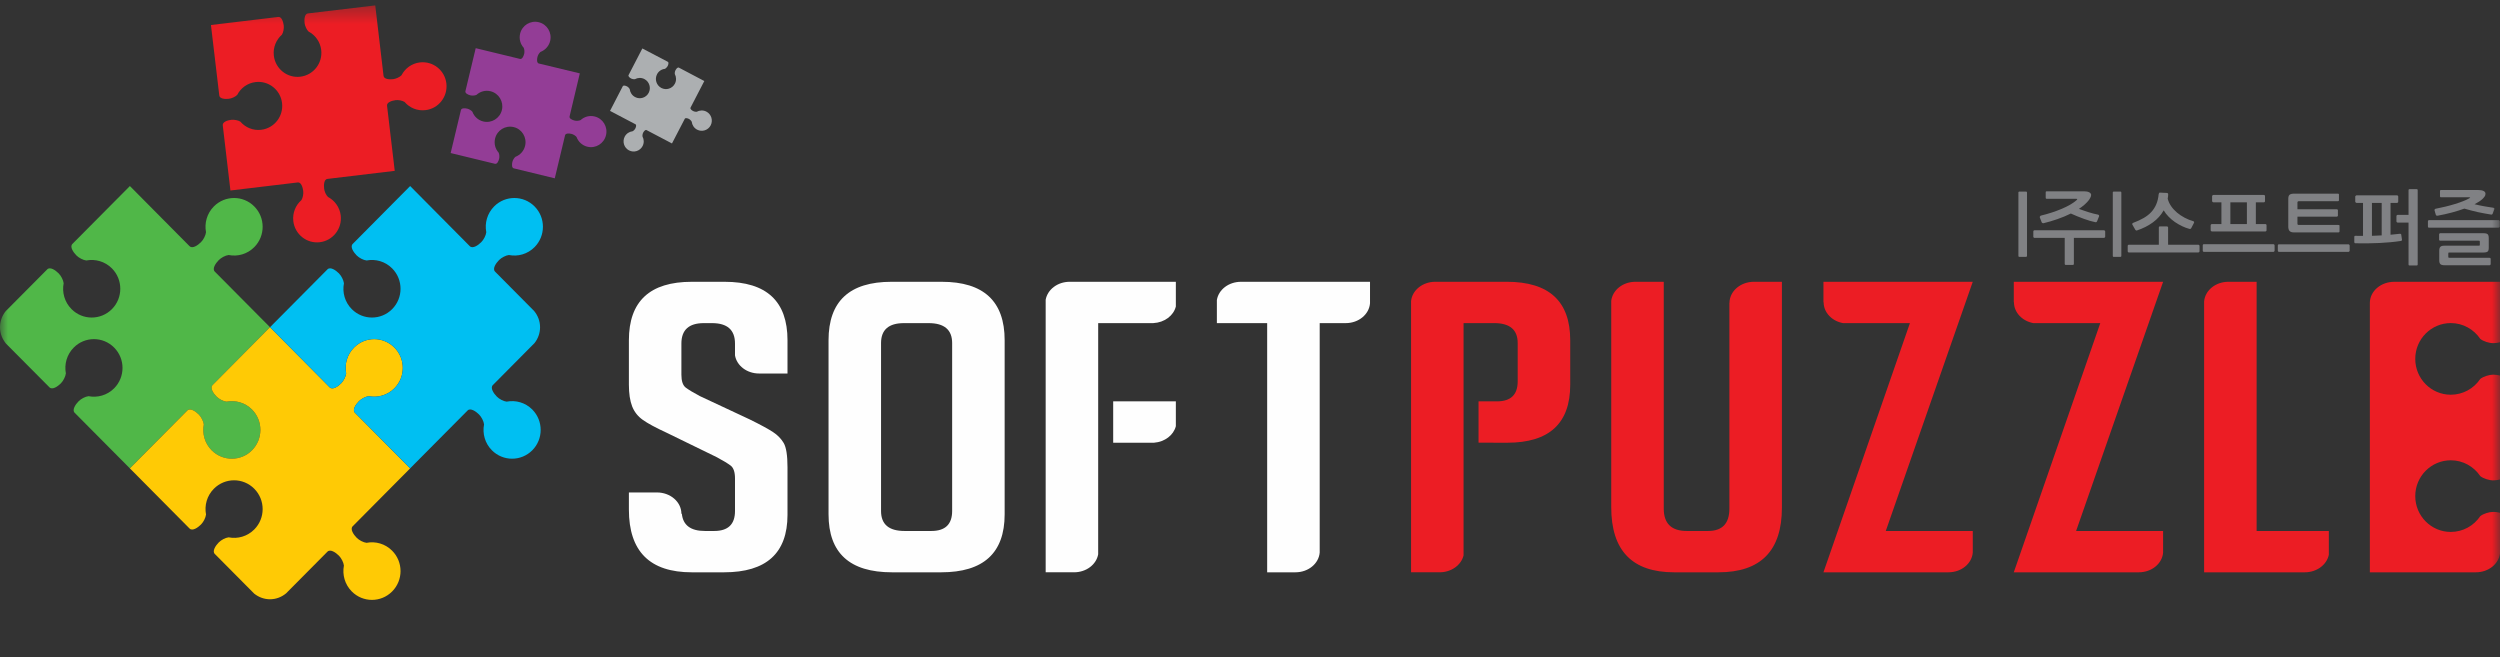
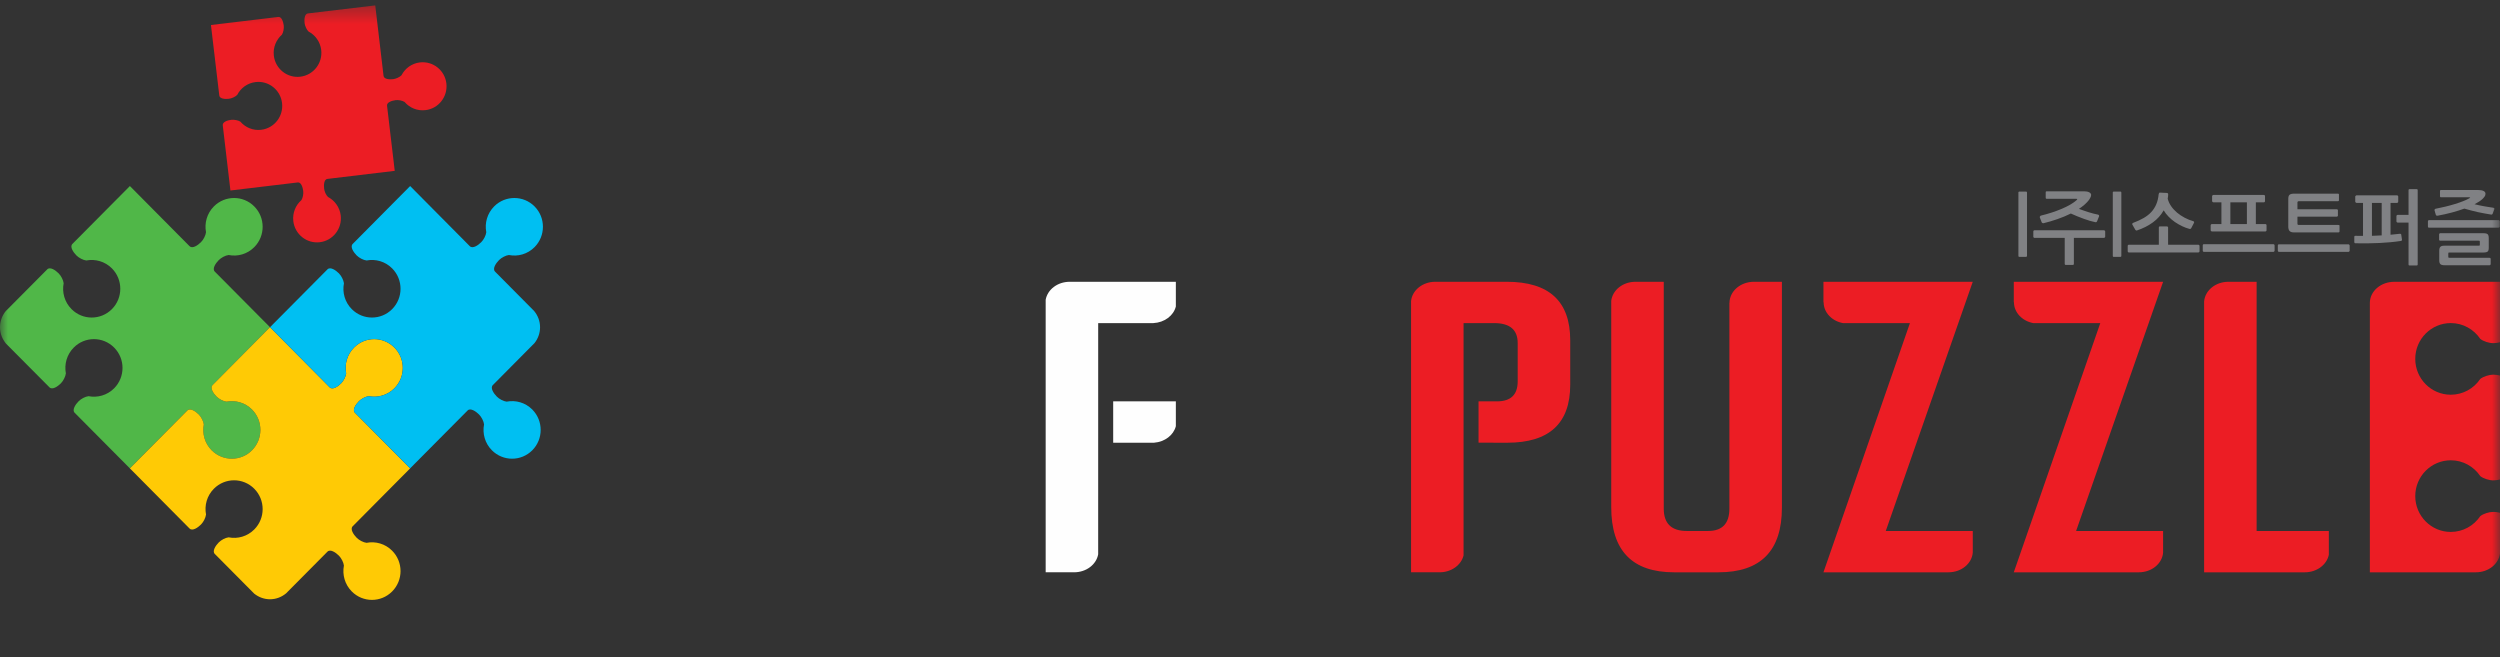
<svg xmlns="http://www.w3.org/2000/svg" width="156" height="41" viewBox="0 0 156 41" fill="none">
  <rect x="0" y="0" width="156" height="41" fill="#333333" stroke="none" />
  <path fill-rule="evenodd" clip-rule="evenodd" d="M126.003 16.028C125.965 16.028 125.948 16.009 125.948 15.968V12.014C125.948 11.997 125.953 11.983 125.965 11.972C125.976 11.959 125.99 11.955 126.007 11.955H126.425C126.442 11.955 126.457 11.959 126.469 11.972C126.479 11.983 126.485 11.997 126.485 12.014V15.968C126.485 15.985 126.479 15.999 126.468 16.011C126.457 16.023 126.443 16.028 126.425 16.028H126.003ZM127.522 13.927C127.493 13.932 127.466 13.93 127.443 13.915C127.42 13.903 127.404 13.885 127.398 13.864L127.283 13.565C127.276 13.545 127.282 13.522 127.298 13.502C127.315 13.476 127.33 13.459 127.348 13.455C127.58 13.399 127.809 13.334 128.031 13.262C128.253 13.188 128.461 13.113 128.654 13.03C128.846 12.949 129.019 12.864 129.174 12.775C129.329 12.686 129.456 12.595 129.561 12.505C129.595 12.476 129.617 12.452 129.62 12.433C129.623 12.415 129.596 12.405 129.541 12.405H127.716C127.673 12.405 127.652 12.383 127.652 12.339V11.999C127.652 11.959 127.674 11.938 127.716 11.938H130.058C130.188 11.938 130.29 11.959 130.369 12.002C130.448 12.043 130.487 12.098 130.487 12.164C130.487 12.218 130.47 12.275 130.439 12.332C130.408 12.391 130.379 12.44 130.353 12.476C130.2 12.675 129.989 12.862 129.725 13.034L130.011 13.135C130.112 13.171 130.215 13.203 130.32 13.239C130.425 13.272 130.528 13.302 130.632 13.328C130.735 13.357 130.831 13.378 130.921 13.394C130.943 13.402 130.963 13.413 130.975 13.434C130.989 13.45 130.99 13.473 130.981 13.502L130.86 13.801C130.838 13.855 130.801 13.876 130.752 13.865C130.651 13.845 130.539 13.818 130.414 13.781C130.29 13.744 130.16 13.701 130.026 13.653C129.892 13.604 129.755 13.551 129.617 13.495C129.479 13.437 129.347 13.381 129.22 13.324C128.958 13.455 128.681 13.57 128.386 13.672C128.093 13.774 127.805 13.859 127.522 13.927ZM131.338 14.819C131.322 14.836 131.305 14.844 131.289 14.844H129.41V16.461C129.41 16.508 129.387 16.531 129.341 16.531H128.908C128.861 16.531 128.838 16.508 128.838 16.461V14.844H126.949C126.929 14.844 126.912 14.836 126.901 14.819C126.886 14.802 126.879 14.787 126.879 14.769V14.444C126.879 14.423 126.886 14.405 126.901 14.391C126.912 14.375 126.929 14.369 126.949 14.369H131.289C131.305 14.369 131.322 14.376 131.338 14.394C131.355 14.409 131.364 14.427 131.364 14.444V14.769C131.364 14.786 131.355 14.802 131.338 14.819ZM131.892 16.028C131.855 16.028 131.838 16.009 131.838 15.968V12.014C131.838 11.997 131.842 11.983 131.854 11.972C131.866 11.959 131.88 11.955 131.897 11.955H132.316C132.331 11.955 132.346 11.959 132.358 11.972C132.368 11.983 132.372 11.997 132.372 12.014V15.968C132.372 15.985 132.368 15.999 132.357 16.011C132.346 16.023 132.332 16.028 132.315 16.028H131.892ZM133.35 14.378C133.339 14.386 133.321 14.386 133.3 14.38C133.277 14.375 133.258 14.359 133.241 14.333L133.062 14.021C133.048 13.994 133.048 13.97 133.06 13.948C133.071 13.927 133.089 13.912 133.111 13.906C133.361 13.812 133.579 13.712 133.768 13.602C133.956 13.493 134.114 13.369 134.243 13.228C134.372 13.088 134.475 12.927 134.552 12.746C134.628 12.565 134.679 12.357 134.701 12.12C134.704 12.094 134.713 12.072 134.725 12.049C134.736 12.025 134.756 12.017 134.78 12.019L135.215 12.04C135.271 12.042 135.299 12.079 135.295 12.149C135.291 12.236 135.281 12.32 135.264 12.395C135.304 12.555 135.374 12.709 135.473 12.857C135.574 13.005 135.695 13.138 135.84 13.262C135.984 13.383 136.145 13.491 136.32 13.585C136.498 13.678 136.679 13.753 136.869 13.805C136.888 13.812 136.903 13.827 136.909 13.848C136.916 13.87 136.914 13.89 136.904 13.907L136.739 14.226C136.714 14.278 136.673 14.296 136.619 14.283C136.467 14.242 136.313 14.186 136.159 14.111C136.005 14.038 135.856 13.952 135.712 13.853C135.569 13.753 135.439 13.643 135.319 13.519C135.199 13.399 135.098 13.266 135.015 13.125C134.848 13.42 134.623 13.672 134.337 13.88C134.051 14.088 133.723 14.254 133.35 14.378ZM137.228 15.728C137.211 15.743 137.195 15.752 137.178 15.752H132.839C132.817 15.752 132.802 15.744 132.789 15.731C132.774 15.716 132.769 15.697 132.769 15.678V15.346C132.769 15.327 132.774 15.31 132.789 15.293C132.802 15.279 132.817 15.271 132.839 15.271H134.711V14.198C134.711 14.149 134.735 14.128 134.78 14.128H135.215C135.233 14.128 135.252 14.134 135.266 14.147C135.281 14.159 135.29 14.178 135.29 14.198V15.27H137.177C137.195 15.27 137.21 15.281 137.228 15.295C137.243 15.314 137.251 15.329 137.251 15.346V15.678C137.251 15.694 137.243 15.71 137.228 15.728Z" fill="#808184" />
  <mask id="mask0_2425_5436" style="mask-type:luminance" maskUnits="userSpaceOnUse" x="0" y="0" width="156" height="41">
    <path d="M0 40.336H156V0.336H0V40.336Z" fill="white" />
  </mask>
  <g mask="url(#mask0_2425_5436)">
    <path fill-rule="evenodd" clip-rule="evenodd" d="M139.175 13.981H140.206V12.626H139.175V13.981ZM138.119 12.626C138.103 12.626 138.085 12.617 138.064 12.601C138.045 12.584 138.035 12.564 138.035 12.546V12.239C138.035 12.222 138.045 12.205 138.064 12.188C138.085 12.171 138.103 12.164 138.119 12.164H141.261C141.283 12.164 141.299 12.171 141.316 12.187C141.331 12.202 141.337 12.219 141.337 12.238V12.551C141.337 12.57 141.331 12.587 141.316 12.602C141.299 12.618 141.283 12.626 141.261 12.626H140.765V13.981H141.358C141.376 13.981 141.395 13.989 141.41 14.004C141.424 14.018 141.432 14.037 141.432 14.055V14.367C141.432 14.388 141.424 14.404 141.41 14.42C141.395 14.436 141.376 14.443 141.358 14.443H138.025C138.008 14.443 137.99 14.434 137.971 14.418C137.954 14.4 137.945 14.383 137.945 14.362V14.056C137.945 14.041 137.954 14.022 137.971 14.005C137.99 13.99 138.008 13.981 138.025 13.981H138.617V12.626H138.119ZM141.91 15.692C141.893 15.709 141.878 15.718 141.86 15.718H137.522C137.501 15.718 137.484 15.709 137.471 15.692C137.458 15.675 137.452 15.658 137.452 15.641V15.311C137.452 15.29 137.458 15.274 137.471 15.258C137.484 15.244 137.501 15.237 137.522 15.237H141.86C141.878 15.237 141.893 15.245 141.91 15.26C141.927 15.277 141.935 15.294 141.935 15.311V15.641C141.935 15.658 141.927 15.675 141.91 15.692ZM145.969 14.486C145.958 14.497 145.943 14.503 145.927 14.503H143.146C143.014 14.503 142.92 14.471 142.869 14.412C142.814 14.352 142.789 14.263 142.789 14.147V12.409C142.789 12.282 142.816 12.197 142.873 12.152C142.929 12.107 143.02 12.084 143.146 12.084H145.88C145.929 12.084 145.951 12.105 145.951 12.149V12.485C145.951 12.532 145.929 12.555 145.88 12.555H143.452C143.392 12.555 143.36 12.585 143.36 12.64V13.057H145.818C145.834 13.057 145.85 13.065 145.865 13.078C145.88 13.091 145.886 13.106 145.886 13.123V13.449C145.886 13.47 145.88 13.486 145.865 13.5C145.85 13.512 145.834 13.519 145.818 13.519H143.36V13.944C143.36 13.983 143.366 14.007 143.379 14.018C143.389 14.03 143.415 14.037 143.451 14.037H145.908C145.933 14.037 145.953 14.041 145.967 14.046C145.981 14.053 145.986 14.069 145.986 14.096V14.428C145.986 14.455 145.981 14.473 145.969 14.486ZM146.594 15.269C146.611 15.288 146.619 15.307 146.619 15.326V15.641C146.619 15.658 146.611 15.674 146.594 15.692C146.577 15.709 146.563 15.718 146.547 15.718H142.205C142.185 15.718 142.169 15.709 142.156 15.692C142.142 15.674 142.136 15.658 142.136 15.641V15.326C142.136 15.273 142.158 15.246 142.205 15.246H146.547C146.562 15.246 146.577 15.253 146.593 15.27M150.293 11.868C150.293 11.824 150.312 11.803 150.356 11.803H150.799C150.842 11.803 150.864 11.824 150.864 11.868V16.5C150.864 16.543 150.842 16.566 150.799 16.566H150.356C150.312 16.566 150.293 16.543 150.293 16.5V13.891H149.613C149.6 13.891 149.585 13.882 149.566 13.87C149.548 13.855 149.538 13.836 149.538 13.814V13.482C149.538 13.459 149.547 13.44 149.566 13.429C149.585 13.414 149.6 13.409 149.613 13.409H150.293V11.867V11.868ZM148.315 14.702C148.416 14.7 148.517 14.696 148.618 14.688V12.661H148.009V14.714C148.111 14.709 148.214 14.705 148.315 14.703V14.702ZM146.979 14.714C147.061 14.717 147.141 14.719 147.22 14.719H147.452V12.661H147.053C147.036 12.661 147.018 12.653 146.998 12.636C146.979 12.619 146.967 12.601 146.967 12.58V12.269C146.967 12.249 146.979 12.232 146.998 12.215C147.018 12.197 147.036 12.189 147.053 12.189H149.573C149.593 12.189 149.611 12.197 149.626 12.212C149.641 12.227 149.649 12.246 149.649 12.269V12.585C149.649 12.606 149.641 12.623 149.626 12.637C149.611 12.654 149.592 12.661 149.573 12.661H149.17V14.648C149.373 14.631 149.566 14.611 149.748 14.588C149.764 14.584 149.782 14.588 149.803 14.595C149.822 14.603 149.834 14.616 149.836 14.632L149.882 14.949C149.888 14.976 149.885 14.996 149.87 15.009C149.853 15.023 149.839 15.032 149.822 15.034C149.623 15.065 149.411 15.091 149.184 15.113C148.955 15.134 148.719 15.151 148.477 15.163C148.232 15.176 147.983 15.182 147.731 15.185C147.477 15.188 147.227 15.187 146.979 15.181C146.958 15.181 146.941 15.172 146.927 15.157C146.916 15.144 146.908 15.125 146.908 15.105V14.783C146.908 14.737 146.932 14.714 146.979 14.714ZM155.393 16.529C155.377 16.543 155.362 16.551 155.348 16.551H152.544C152.414 16.551 152.326 16.527 152.279 16.481C152.233 16.435 152.209 16.357 152.209 16.249V15.637C152.209 15.53 152.233 15.452 152.277 15.405C152.321 15.354 152.409 15.331 152.539 15.331H154.677C154.703 15.331 154.719 15.328 154.728 15.321C154.736 15.314 154.741 15.297 154.741 15.27V15.08C154.741 15.052 154.738 15.035 154.732 15.029C154.725 15.023 154.707 15.019 154.677 15.019H152.269C152.252 15.019 152.237 15.014 152.223 15.002C152.207 14.989 152.2 14.976 152.2 14.96V14.623C152.2 14.606 152.207 14.59 152.223 14.576C152.237 14.56 152.252 14.553 152.269 14.553H154.96C155.095 14.553 155.187 14.574 155.23 14.617C155.276 14.661 155.298 14.739 155.298 14.854V15.461C155.298 15.578 155.276 15.656 155.23 15.695C155.187 15.736 155.095 15.757 154.96 15.757H152.832C152.805 15.757 152.789 15.761 152.784 15.77C152.777 15.779 152.773 15.796 152.773 15.823V16.023C152.773 16.053 152.777 16.07 152.784 16.077C152.79 16.082 152.806 16.085 152.838 16.085H155.343C155.36 16.085 155.377 16.09 155.393 16.102C155.41 16.113 155.418 16.13 155.418 16.154V16.481C155.418 16.498 155.41 16.512 155.393 16.528M152.115 13.458C152.052 13.469 152.011 13.449 151.995 13.404L151.915 13.128C151.909 13.106 151.914 13.086 151.927 13.065C151.942 13.043 151.959 13.031 151.976 13.028C152.185 12.987 152.392 12.941 152.6 12.892C152.806 12.842 153.004 12.787 153.189 12.73C153.373 12.675 153.541 12.615 153.689 12.557C153.839 12.499 153.959 12.445 154.047 12.394C154.092 12.372 154.121 12.352 154.135 12.335C154.15 12.319 154.123 12.31 154.053 12.31H152.318C152.276 12.31 152.255 12.286 152.255 12.239V11.918C152.255 11.878 152.276 11.857 152.318 11.857H154.651C154.781 11.857 154.887 11.877 154.969 11.915C155.053 11.953 155.094 12.014 155.094 12.094C155.094 12.164 155.071 12.228 155.026 12.284C154.982 12.342 154.943 12.384 154.911 12.414C154.847 12.472 154.775 12.528 154.691 12.582C154.608 12.637 154.513 12.693 154.412 12.745C154.499 12.766 154.592 12.788 154.691 12.808C154.791 12.829 154.893 12.85 154.997 12.869C155.102 12.888 155.203 12.903 155.304 12.92C155.404 12.934 155.497 12.948 155.583 12.963C155.606 12.965 155.625 12.974 155.64 12.995C155.655 13.013 155.656 13.036 155.643 13.063L155.548 13.322C155.541 13.343 155.53 13.361 155.511 13.375C155.492 13.39 155.47 13.395 155.443 13.389C155.323 13.372 155.194 13.352 155.053 13.322C154.911 13.297 154.768 13.268 154.621 13.237C154.475 13.203 154.33 13.169 154.184 13.13C154.04 13.091 153.902 13.053 153.775 13.017C153.535 13.105 153.276 13.185 152.997 13.261C152.718 13.336 152.423 13.402 152.115 13.458ZM155.961 14.183C155.944 14.2 155.927 14.207 155.91 14.207H151.572C151.526 14.207 151.503 14.183 151.503 14.136V13.811C151.503 13.79 151.509 13.773 151.522 13.757C151.536 13.743 151.552 13.735 151.572 13.735H155.911C155.928 13.735 155.944 13.744 155.961 13.759C155.977 13.777 155.986 13.793 155.986 13.811V14.136C155.986 14.153 155.977 14.17 155.961 14.183Z" fill="#808184" />
  </g>
  <mask id="mask1_2425_5436" style="mask-type:luminance" maskUnits="userSpaceOnUse" x="0" y="0" width="156" height="41">
    <path d="M0 40.336H156V0.336H0V40.336Z" fill="white" />
  </mask>
  <g mask="url(#mask1_2425_5436)">
    <path fill-rule="evenodd" clip-rule="evenodd" d="M20.044 3.119C19.983 2.609 19.672 2.187 19.251 1.966C19.132 1.85 19.028 1.617 19.006 1.439C18.979 1.204 19.006 0.863 19.211 0.838L23.415 0.336L23.933 4.733C23.957 4.942 24.297 4.969 24.53 4.941C24.707 4.919 24.937 4.816 25.053 4.697C25.272 4.27 25.691 3.956 26.2 3.895C27.016 3.798 27.757 4.384 27.854 5.206C27.95 6.032 27.366 6.777 26.552 6.872C26.041 6.934 25.561 6.729 25.246 6.362C25.107 6.274 24.863 6.227 24.686 6.25C24.452 6.279 24.129 6.386 24.151 6.592L24.632 10.661L20.428 11.164C20.223 11.187 20.196 11.533 20.225 11.764C20.242 11.947 20.347 12.178 20.468 12.292C20.89 12.514 21.199 12.935 21.262 13.449C21.357 14.271 20.774 15.014 19.958 15.114C19.142 15.213 18.401 14.624 18.303 13.801C18.244 13.287 18.448 12.802 18.808 12.488C18.897 12.348 18.943 12.101 18.921 11.92C18.894 11.687 18.79 11.359 18.583 11.384L14.379 11.887L13.9 7.817C13.878 7.608 14.2 7.502 14.432 7.477C14.609 7.456 14.854 7.502 14.997 7.589C15.309 7.953 15.788 8.16 16.299 8.099C17.115 8.001 17.698 7.256 17.6 6.432C17.505 5.611 16.764 5.023 15.948 5.121C15.44 5.181 15.021 5.494 14.803 5.921C14.686 6.039 14.457 6.146 14.278 6.164C14.045 6.193 13.706 6.166 13.684 5.96L13.163 1.561L17.37 1.057C17.572 1.035 17.677 1.36 17.706 1.594C17.728 1.775 17.68 2.02 17.593 2.161C17.235 2.477 17.027 2.961 17.087 3.475C17.185 4.297 17.923 4.884 18.74 4.786C19.557 4.689 20.141 3.943 20.044 3.119Z" fill="#EC1D24" />
  </g>
  <mask id="mask2_2425_5436" style="mask-type:luminance" maskUnits="userSpaceOnUse" x="0" y="0" width="156" height="41">
-     <path d="M0 40.336H156V0.336H0V40.336Z" fill="white" />
-   </mask>
+     </mask>
  <g mask="url(#mask2_2425_5436)">
    <path fill-rule="evenodd" clip-rule="evenodd" d="M30.607 5.693C30.285 5.614 29.96 5.71 29.734 5.919C29.637 5.966 29.475 5.978 29.359 5.951C29.212 5.916 29.012 5.822 29.042 5.689L29.684 3.006L32.451 3.677C32.582 3.709 32.674 3.507 32.709 3.357C32.737 3.244 32.726 3.079 32.68 2.982C32.472 2.752 32.377 2.425 32.455 2.101C32.58 1.579 33.102 1.258 33.618 1.385C34.136 1.51 34.454 2.035 34.33 2.555C34.25 2.88 34.017 3.129 33.73 3.238C33.645 3.304 33.562 3.444 33.536 3.558C33.499 3.705 33.491 3.928 33.62 3.962L36.18 4.579L35.542 7.264C35.509 7.397 35.709 7.489 35.856 7.524C35.971 7.552 36.133 7.54 36.231 7.493C36.459 7.283 36.782 7.189 37.105 7.267C37.621 7.392 37.941 7.916 37.815 8.437C37.691 8.958 37.171 9.28 36.654 9.155C36.33 9.078 36.083 8.841 35.977 8.55C35.911 8.464 35.772 8.381 35.658 8.354C35.511 8.319 35.29 8.309 35.26 8.441L34.618 11.127L32.057 10.504C31.927 10.472 31.937 10.251 31.973 10.103C31.999 9.988 32.084 9.848 32.167 9.783C32.455 9.674 32.688 9.426 32.767 9.099C32.89 8.579 32.573 8.054 32.057 7.931C31.536 7.805 31.018 8.125 30.893 8.646C30.814 8.972 30.91 9.297 31.117 9.528C31.163 9.625 31.173 9.788 31.147 9.902C31.113 10.052 31.02 10.254 30.889 10.222L28.121 9.55L28.763 6.867C28.795 6.736 29.014 6.745 29.161 6.781C29.273 6.809 29.415 6.891 29.479 6.976C29.586 7.267 29.834 7.503 30.157 7.58C30.673 7.705 31.194 7.385 31.319 6.863C31.442 6.343 31.123 5.818 30.607 5.693Z" fill="#933D96" />
  </g>
  <mask id="mask3_2425_5436" style="mask-type:luminance" maskUnits="userSpaceOnUse" x="0" y="0" width="156" height="41">
-     <path d="M0 40.336H156V0.336H0V40.336Z" fill="white" />
+     <path d="M0 40.336H156H0V40.336Z" fill="white" />
  </mask>
  <g mask="url(#mask3_2425_5436)">
-     <path fill-rule="evenodd" clip-rule="evenodd" d="M42.115 5.218C42.214 5.026 42.205 4.804 42.111 4.627C42.096 4.556 42.112 4.452 42.151 4.383C42.196 4.294 42.285 4.181 42.364 4.221L43.949 5.056L43.09 6.715C43.05 6.793 43.162 6.886 43.25 6.928C43.319 6.966 43.424 6.985 43.49 6.971C43.667 6.873 43.888 6.865 44.08 6.966C44.388 7.126 44.506 7.511 44.347 7.822C44.186 8.13 43.806 8.251 43.498 8.09C43.305 7.988 43.188 7.8 43.164 7.599C43.136 7.536 43.061 7.46 42.993 7.423C42.906 7.378 42.768 7.338 42.729 7.415L41.931 8.952L40.347 8.119C40.269 8.076 40.18 8.19 40.133 8.278C40.098 8.348 40.08 8.451 40.093 8.522C40.19 8.701 40.197 8.922 40.097 9.115C39.937 9.423 39.556 9.545 39.248 9.383C38.941 9.222 38.822 8.839 38.981 8.528C39.083 8.335 39.269 8.215 39.469 8.192C39.533 8.164 39.606 8.09 39.641 8.022C39.689 7.932 39.728 7.793 39.651 7.753L38.066 6.919L38.86 5.382C38.902 5.306 39.038 5.346 39.127 5.392C39.195 5.426 39.269 5.503 39.296 5.568C39.319 5.768 39.437 5.957 39.631 6.057C39.937 6.22 40.319 6.099 40.48 5.789C40.639 5.48 40.519 5.095 40.214 4.935C40.02 4.833 39.8 4.843 39.622 4.939C39.555 4.952 39.45 4.934 39.383 4.899C39.295 4.852 39.183 4.763 39.223 4.684L40.082 3.023L41.67 3.855C41.746 3.898 41.705 4.037 41.66 4.127C41.623 4.193 41.55 4.267 41.487 4.297C41.286 4.318 41.099 4.438 41 4.632C40.838 4.944 40.958 5.325 41.266 5.488C41.574 5.65 41.955 5.528 42.115 5.218Z" fill="#ACAFB1" />
-   </g>
+     </g>
  <mask id="mask4_2425_5436" style="mask-type:luminance" maskUnits="userSpaceOnUse" x="0" y="0" width="156" height="41">
-     <path d="M0 40.336H156V0.336H0V40.336Z" fill="white" />
-   </mask>
+     </mask>
  <g mask="url(#mask4_2425_5436)">
    <path fill-rule="evenodd" clip-rule="evenodd" d="M45.215 17.584H43.167C40.55 17.584 39.243 18.798 39.243 21.231V24.01C39.243 24.563 39.312 25.011 39.446 25.358C39.583 25.705 39.806 25.985 40.113 26.202C40.42 26.421 40.916 26.688 41.596 27.002L44.703 28.517C45.113 28.734 45.408 28.913 45.592 29.052C45.771 29.188 45.864 29.456 45.864 29.852V31.888C45.864 32.718 45.432 33.133 44.567 33.133H43.987C43.085 33.133 42.618 32.763 42.547 32.057H42.519C42.519 31.323 41.836 30.729 40.993 30.729H39.243V31.798C39.243 34.409 40.55 35.712 43.167 35.712H45.181C47.819 35.712 49.14 34.516 49.14 32.125V29.169C49.14 28.417 49.061 27.91 48.901 27.641C48.743 27.374 48.521 27.148 48.235 26.96C47.951 26.773 47.468 26.509 46.785 26.173L43.679 24.72C43.27 24.503 42.975 24.325 42.792 24.188C42.61 24.048 42.519 23.781 42.519 23.384V21.439C42.519 20.588 42.985 20.163 43.918 20.163H44.431C45.386 20.163 45.864 20.588 45.864 21.439V22.175C45.972 22.816 46.602 23.307 47.369 23.307H49.14V21.231C49.14 18.797 47.832 17.584 45.215 17.584ZM59.414 31.887C59.414 32.718 58.981 33.133 58.117 33.133H56.444C55.466 33.133 54.977 32.718 54.977 31.887V21.408C54.977 20.579 55.454 20.163 56.409 20.163H57.946C58.924 20.163 59.414 20.58 59.414 21.408V31.887ZM58.765 17.584H55.626C53.008 17.584 51.701 18.797 51.701 21.231V32.094C51.701 34.507 53.019 35.712 55.659 35.712H58.73C61.369 35.712 62.69 34.507 62.69 32.094V21.231C62.69 18.797 61.381 17.584 58.765 17.584ZM85.489 18.921V17.584H77.439C76.668 17.584 76.038 18.076 75.933 18.721V20.163H79.071V35.712H80.833C81.639 35.712 82.292 35.169 82.349 34.481V20.163H83.971C84.781 20.163 85.437 19.615 85.489 18.921Z" fill="#FEFEFE" />
  </g>
  <mask id="mask5_2425_5436" style="mask-type:luminance" maskUnits="userSpaceOnUse" x="0" y="0" width="156" height="41">
    <path d="M0 40.336H156V0.336H0V40.336Z" fill="white" />
  </mask>
  <g mask="url(#mask5_2425_5436)">
    <path fill-rule="evenodd" clip-rule="evenodd" d="M107.919 18.91H107.914V31.737C107.914 32.667 107.472 33.133 106.583 33.133H105.251C104.297 33.133 103.818 32.667 103.818 31.737V17.583H102.053C101.263 17.583 100.622 18.103 100.541 18.773V31.649C100.541 34.358 101.85 35.712 104.467 35.712H107.233C109.87 35.712 111.191 34.368 111.191 31.68V17.583H109.446C108.602 17.583 107.919 18.175 107.919 18.91ZM123.101 34.487V33.133H117.672L123.1 17.584H113.784V18.864H113.795C113.795 19.502 114.313 20.035 115.003 20.163H119.179L113.783 35.712H121.583C122.388 35.712 123.04 35.173 123.1 34.487M145.319 34.617V33.133H140.813V17.583H139.054C138.249 17.583 137.597 18.122 137.537 18.808V35.712H143.818C144.57 35.712 145.193 35.24 145.319 34.617ZM134.977 34.487V33.133H129.549L134.978 17.584H125.661V18.864H125.672C125.672 19.502 126.19 20.035 126.881 20.163H131.057L125.66 35.712H133.462C134.266 35.712 134.917 35.173 134.978 34.487M154.768 32.209C154.367 32.804 153.695 33.191 152.928 33.193C151.705 33.193 150.712 32.192 150.712 30.957C150.712 29.723 151.704 28.722 152.93 28.722C153.694 28.722 154.369 29.113 154.769 29.709C154.96 29.861 155.318 29.975 155.584 29.975C155.715 29.975 155.862 29.954 156.001 29.921V23.434C155.862 23.4 155.715 23.378 155.585 23.378C155.313 23.382 154.959 23.494 154.768 23.647C154.367 24.242 153.695 24.629 152.928 24.631C151.705 24.631 150.712 23.63 150.712 22.394C150.712 21.163 151.704 20.16 152.93 20.16C153.694 20.16 154.369 20.553 154.769 21.146C154.96 21.3 155.318 21.413 155.584 21.413C155.715 21.413 155.862 21.392 156.001 21.357V17.584H149.404C148.566 17.584 147.89 18.163 147.879 18.887V35.712H154.491C155.278 35.712 155.918 35.196 156.001 34.531V31.995C155.862 31.962 155.715 31.942 155.585 31.942C155.313 31.943 154.959 32.055 154.768 32.209Z" fill="#EC1D24" />
  </g>
  <mask id="mask6_2425_5436" style="mask-type:luminance" maskUnits="userSpaceOnUse" x="0" y="0" width="156" height="41">
    <path d="M0 40.336H156V0.336H0V40.336Z" fill="white" />
  </mask>
  <g mask="url(#mask6_2425_5436)">
    <path fill-rule="evenodd" clip-rule="evenodd" d="M68.527 20.162H71.965C72.66 20.128 73.228 19.701 73.373 19.127V17.583H66.754C65.989 17.583 65.364 18.068 65.25 18.705V35.711H67.022C67.787 35.711 68.413 35.224 68.526 34.588L68.527 20.162Z" fill="#FEFEFE" />
  </g>
  <mask id="mask7_2425_5436" style="mask-type:luminance" maskUnits="userSpaceOnUse" x="0" y="0" width="156" height="41">
    <path d="M0 40.336H156V0.336H0V40.336Z" fill="white" />
  </mask>
  <g mask="url(#mask7_2425_5436)">
    <path fill-rule="evenodd" clip-rule="evenodd" d="M72.016 27.625C72.686 27.574 73.231 27.152 73.373 26.595V25.044H69.463V27.625H72.016Z" fill="#FEFEFE" />
  </g>
  <mask id="mask8_2425_5436" style="mask-type:luminance" maskUnits="userSpaceOnUse" x="0" y="0" width="156" height="41">
    <path d="M0 40.336H156V0.336H0V40.336Z" fill="white" />
  </mask>
  <g mask="url(#mask8_2425_5436)">
    <path fill-rule="evenodd" clip-rule="evenodd" d="M91.326 20.162H93.237C94.216 20.162 94.704 20.578 94.704 21.407V23.798C94.704 24.63 94.273 25.045 93.408 25.045H92.261V27.623L94.056 27.626C96.672 27.626 97.982 26.419 97.982 24.009V21.23C97.982 18.796 96.66 17.583 94.022 17.583H89.562C88.767 17.583 88.122 18.111 88.05 18.785V35.711H89.831C90.567 35.711 91.181 35.26 91.326 34.658V20.162Z" fill="#EC1D24" />
  </g>
  <mask id="mask9_2425_5436" style="mask-type:luminance" maskUnits="userSpaceOnUse" x="0" y="0" width="156" height="41">
    <path d="M0 40.336H156V0.336H0V40.336Z" fill="white" />
  </mask>
  <g mask="url(#mask9_2425_5436)">
    <path fill-rule="evenodd" clip-rule="evenodd" d="M14.131 25.064C13.933 25.042 13.667 24.904 13.515 24.748C13.315 24.55 13.088 24.207 13.265 24.03L16.849 20.419L13.401 16.946C13.229 16.767 13.455 16.427 13.652 16.229C13.804 16.076 14.067 15.936 14.266 15.913C14.828 16.024 15.432 15.86 15.868 15.42C16.563 14.719 16.563 13.581 15.866 12.881C15.171 12.18 14.043 12.18 13.345 12.881C12.912 13.318 12.748 13.925 12.855 14.489C12.835 14.688 12.696 14.957 12.542 15.11C12.344 15.31 12.005 15.538 11.829 15.363L8.105 11.609L4.518 15.222C4.342 15.399 4.571 15.74 4.769 15.94C4.924 16.094 5.19 16.233 5.386 16.254C5.946 16.147 6.549 16.311 6.985 16.748C7.68 17.45 7.68 18.588 6.985 19.289C6.285 19.99 5.158 19.99 4.463 19.289C4.026 18.85 3.863 18.241 3.972 17.676C3.95 17.478 3.813 17.212 3.659 17.058C3.461 16.858 3.123 16.63 2.949 16.807L0.35 19.422C0.133 19.696 0 20.042 0 20.418C0 20.807 0.143 21.158 0.371 21.438L3.086 24.169C3.26 24.348 3.6 24.12 3.799 23.92C3.95 23.766 4.089 23.494 4.11 23.299C4.003 22.733 4.167 22.126 4.6 21.689C5.296 20.986 6.426 20.986 7.123 21.689C7.819 22.389 7.819 23.527 7.123 24.23C6.687 24.667 6.084 24.831 5.522 24.722C5.326 24.744 5.059 24.884 4.907 25.037C4.71 25.236 4.483 25.578 4.657 25.755L8.104 29.226L11.688 25.614C11.866 25.438 12.207 25.668 12.402 25.866C12.556 26.019 12.693 26.286 12.715 26.483C12.607 27.049 12.771 27.66 13.205 28.098C13.902 28.799 15.029 28.799 15.726 28.098C16.423 27.396 16.423 26.26 15.726 25.556C15.293 25.12 14.69 24.956 14.13 25.063" fill="#50B748" />
  </g>
  <mask id="mask10_2425_5436" style="mask-type:luminance" maskUnits="userSpaceOnUse" x="0" y="0" width="156" height="41">
    <path d="M0 40.336H156V0.336H0V40.336Z" fill="white" />
  </mask>
  <g mask="url(#mask10_2425_5436)">
    <path fill-rule="evenodd" clip-rule="evenodd" d="M22.874 33.872C22.677 33.851 22.411 33.711 22.258 33.558C22.058 33.358 21.832 33.014 22.009 32.838L25.593 29.226L22.147 25.755C21.971 25.578 22.198 25.236 22.397 25.037C22.549 24.884 22.814 24.744 23.009 24.722C23.572 24.831 24.176 24.667 24.611 24.229C25.308 23.527 25.308 22.39 24.611 21.689C23.915 20.985 22.786 20.985 22.09 21.689C21.656 22.126 21.492 22.732 21.6 23.299C21.578 23.496 21.439 23.765 21.287 23.92C21.088 24.119 20.748 24.349 20.572 24.17L16.849 20.418L13.264 24.03C13.088 24.209 13.315 24.549 13.514 24.747C13.668 24.903 13.933 25.042 14.13 25.063C14.691 24.956 15.293 25.12 15.728 25.556C16.423 26.26 16.423 27.396 15.726 28.098C15.031 28.798 13.903 28.798 13.206 28.098C12.77 27.659 12.608 27.049 12.717 26.482C12.693 26.287 12.557 26.019 12.405 25.866C12.207 25.667 11.868 25.438 11.692 25.613L8.105 29.226L11.829 32.98C12.006 33.156 12.344 32.928 12.542 32.728C12.696 32.575 12.834 32.304 12.856 32.107C12.748 31.542 12.911 30.934 13.346 30.497C14.043 29.795 15.171 29.796 15.866 30.497C16.563 31.199 16.563 32.335 15.868 33.037C15.431 33.476 14.829 33.641 14.266 33.53C14.067 33.552 13.804 33.692 13.652 33.846C13.455 34.045 13.23 34.386 13.401 34.563L15.864 37.044C16.136 37.26 16.476 37.394 16.849 37.394C17.23 37.394 17.577 37.253 17.851 37.026L20.434 34.423C20.61 34.246 20.949 34.474 21.147 34.673C21.301 34.827 21.438 35.095 21.46 35.291C21.352 35.859 21.514 36.467 21.95 36.906C22.645 37.609 23.776 37.609 24.471 36.906C25.168 36.204 25.168 35.069 24.471 34.366C24.036 33.927 23.434 33.764 22.874 33.872Z" fill="#FFCA05" />
  </g>
  <mask id="mask11_2425_5436" style="mask-type:luminance" maskUnits="userSpaceOnUse" x="0" y="0" width="156" height="41">
    <path d="M0 40.336H156V0.336H0V40.336Z" fill="white" />
  </mask>
  <g mask="url(#mask11_2425_5436)">
    <path fill-rule="evenodd" clip-rule="evenodd" d="M31.619 25.064C31.421 25.042 31.155 24.904 31.003 24.748C30.804 24.55 30.577 24.207 30.753 24.03L33.354 21.408C33.569 21.136 33.7 20.794 33.7 20.419C33.7 20.034 33.559 19.684 33.33 19.406L30.889 16.946C30.717 16.767 30.943 16.427 31.14 16.229C31.292 16.076 31.558 15.936 31.754 15.913C32.316 16.024 32.92 15.86 33.357 15.42C34.052 14.719 34.053 13.581 33.357 12.881C32.659 12.18 31.531 12.18 30.834 12.881C30.401 13.318 30.235 13.925 30.344 14.489C30.323 14.688 30.185 14.957 30.031 15.11C29.834 15.31 29.494 15.538 29.317 15.363L25.593 11.609L22.009 15.222C21.831 15.399 22.059 15.74 22.258 15.94C22.412 16.094 22.677 16.233 22.874 16.254C23.436 16.147 24.038 16.311 24.471 16.748C25.168 17.45 25.168 18.588 24.471 19.289C23.776 19.99 22.646 19.99 21.95 19.289C21.514 18.85 21.353 18.241 21.462 17.676C21.437 17.478 21.301 17.212 21.149 17.058C20.948 16.858 20.612 16.63 20.435 16.807L16.849 20.418L20.573 24.169C20.749 24.348 21.088 24.118 21.288 23.919C21.439 23.764 21.578 23.494 21.601 23.298C21.493 22.732 21.656 22.125 22.09 21.688C22.786 20.985 23.915 20.985 24.611 21.688C25.308 22.388 25.308 23.526 24.611 24.229C24.176 24.666 23.572 24.83 23.009 24.721C22.814 24.744 22.549 24.883 22.397 25.036C22.199 25.235 21.971 25.577 22.147 25.754L25.593 29.225L29.18 25.613C29.354 25.437 29.694 25.667 29.893 25.865C30.045 26.018 30.183 26.285 30.205 26.482C30.095 27.049 30.258 27.659 30.694 28.097C31.39 28.798 32.519 28.798 33.216 28.097C33.912 27.395 33.912 26.259 33.216 25.555C32.783 25.119 32.179 24.955 31.619 25.062" fill="#00BFF2" />
  </g>
</svg>